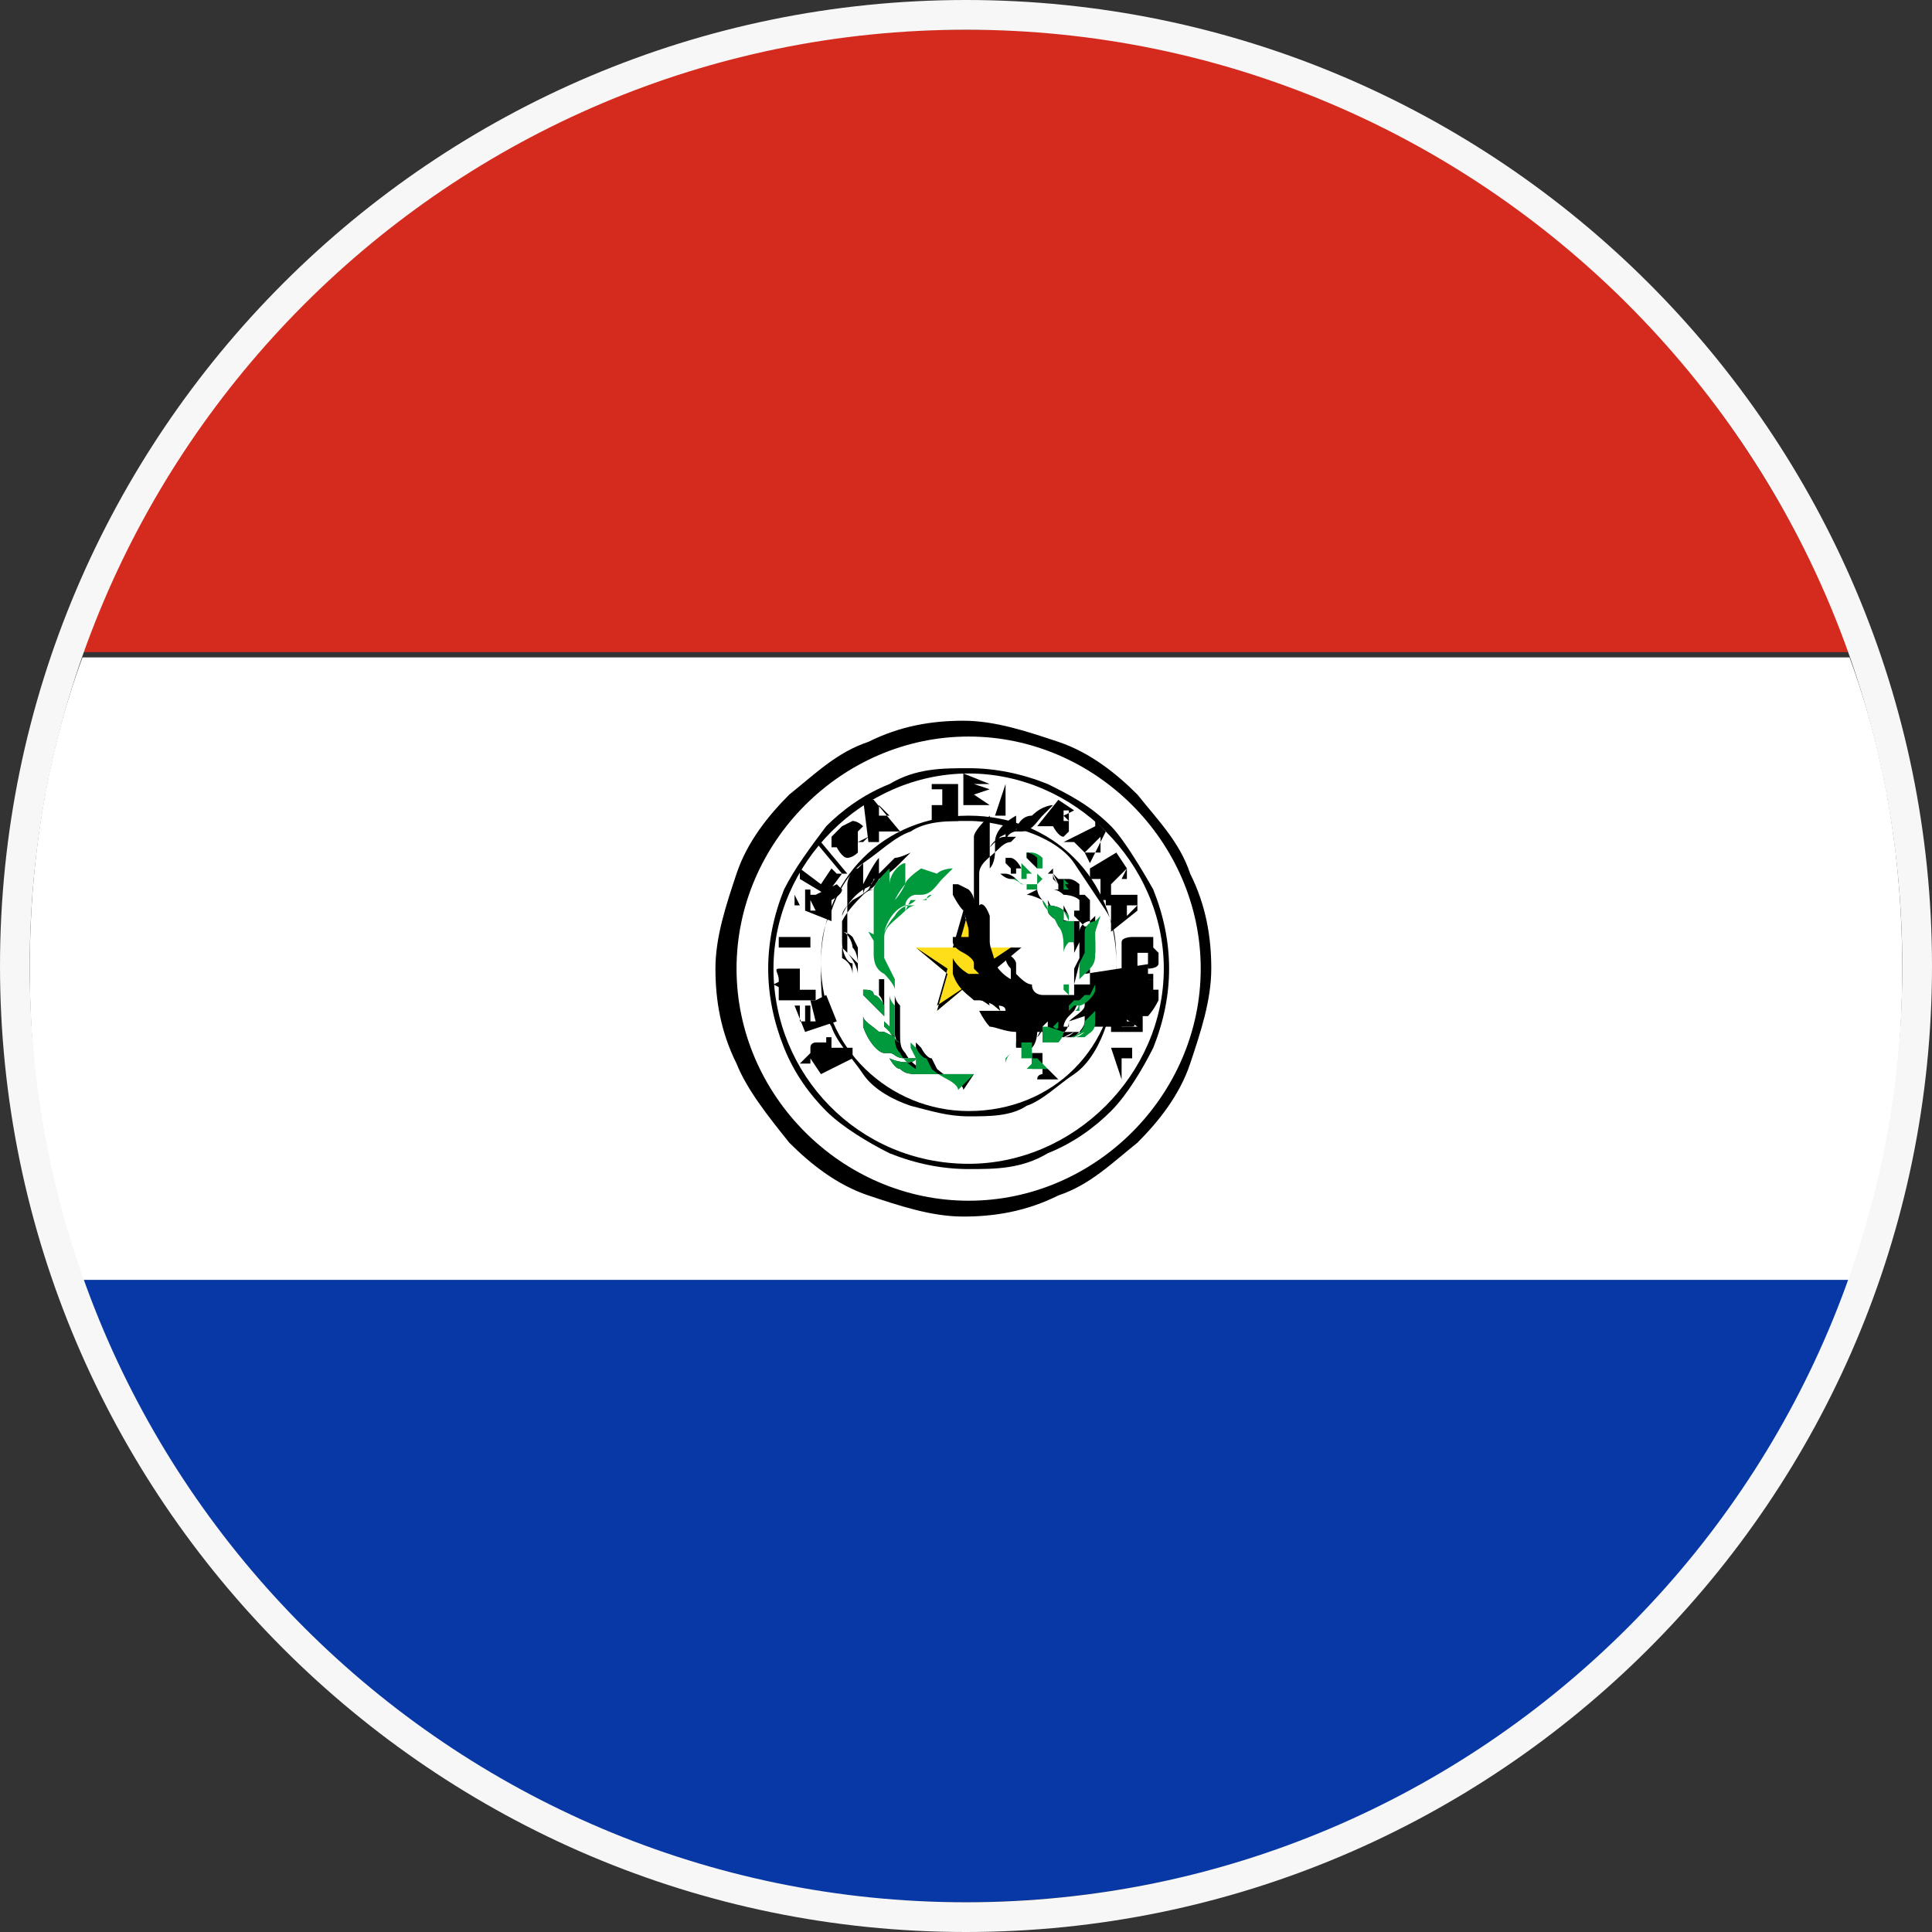
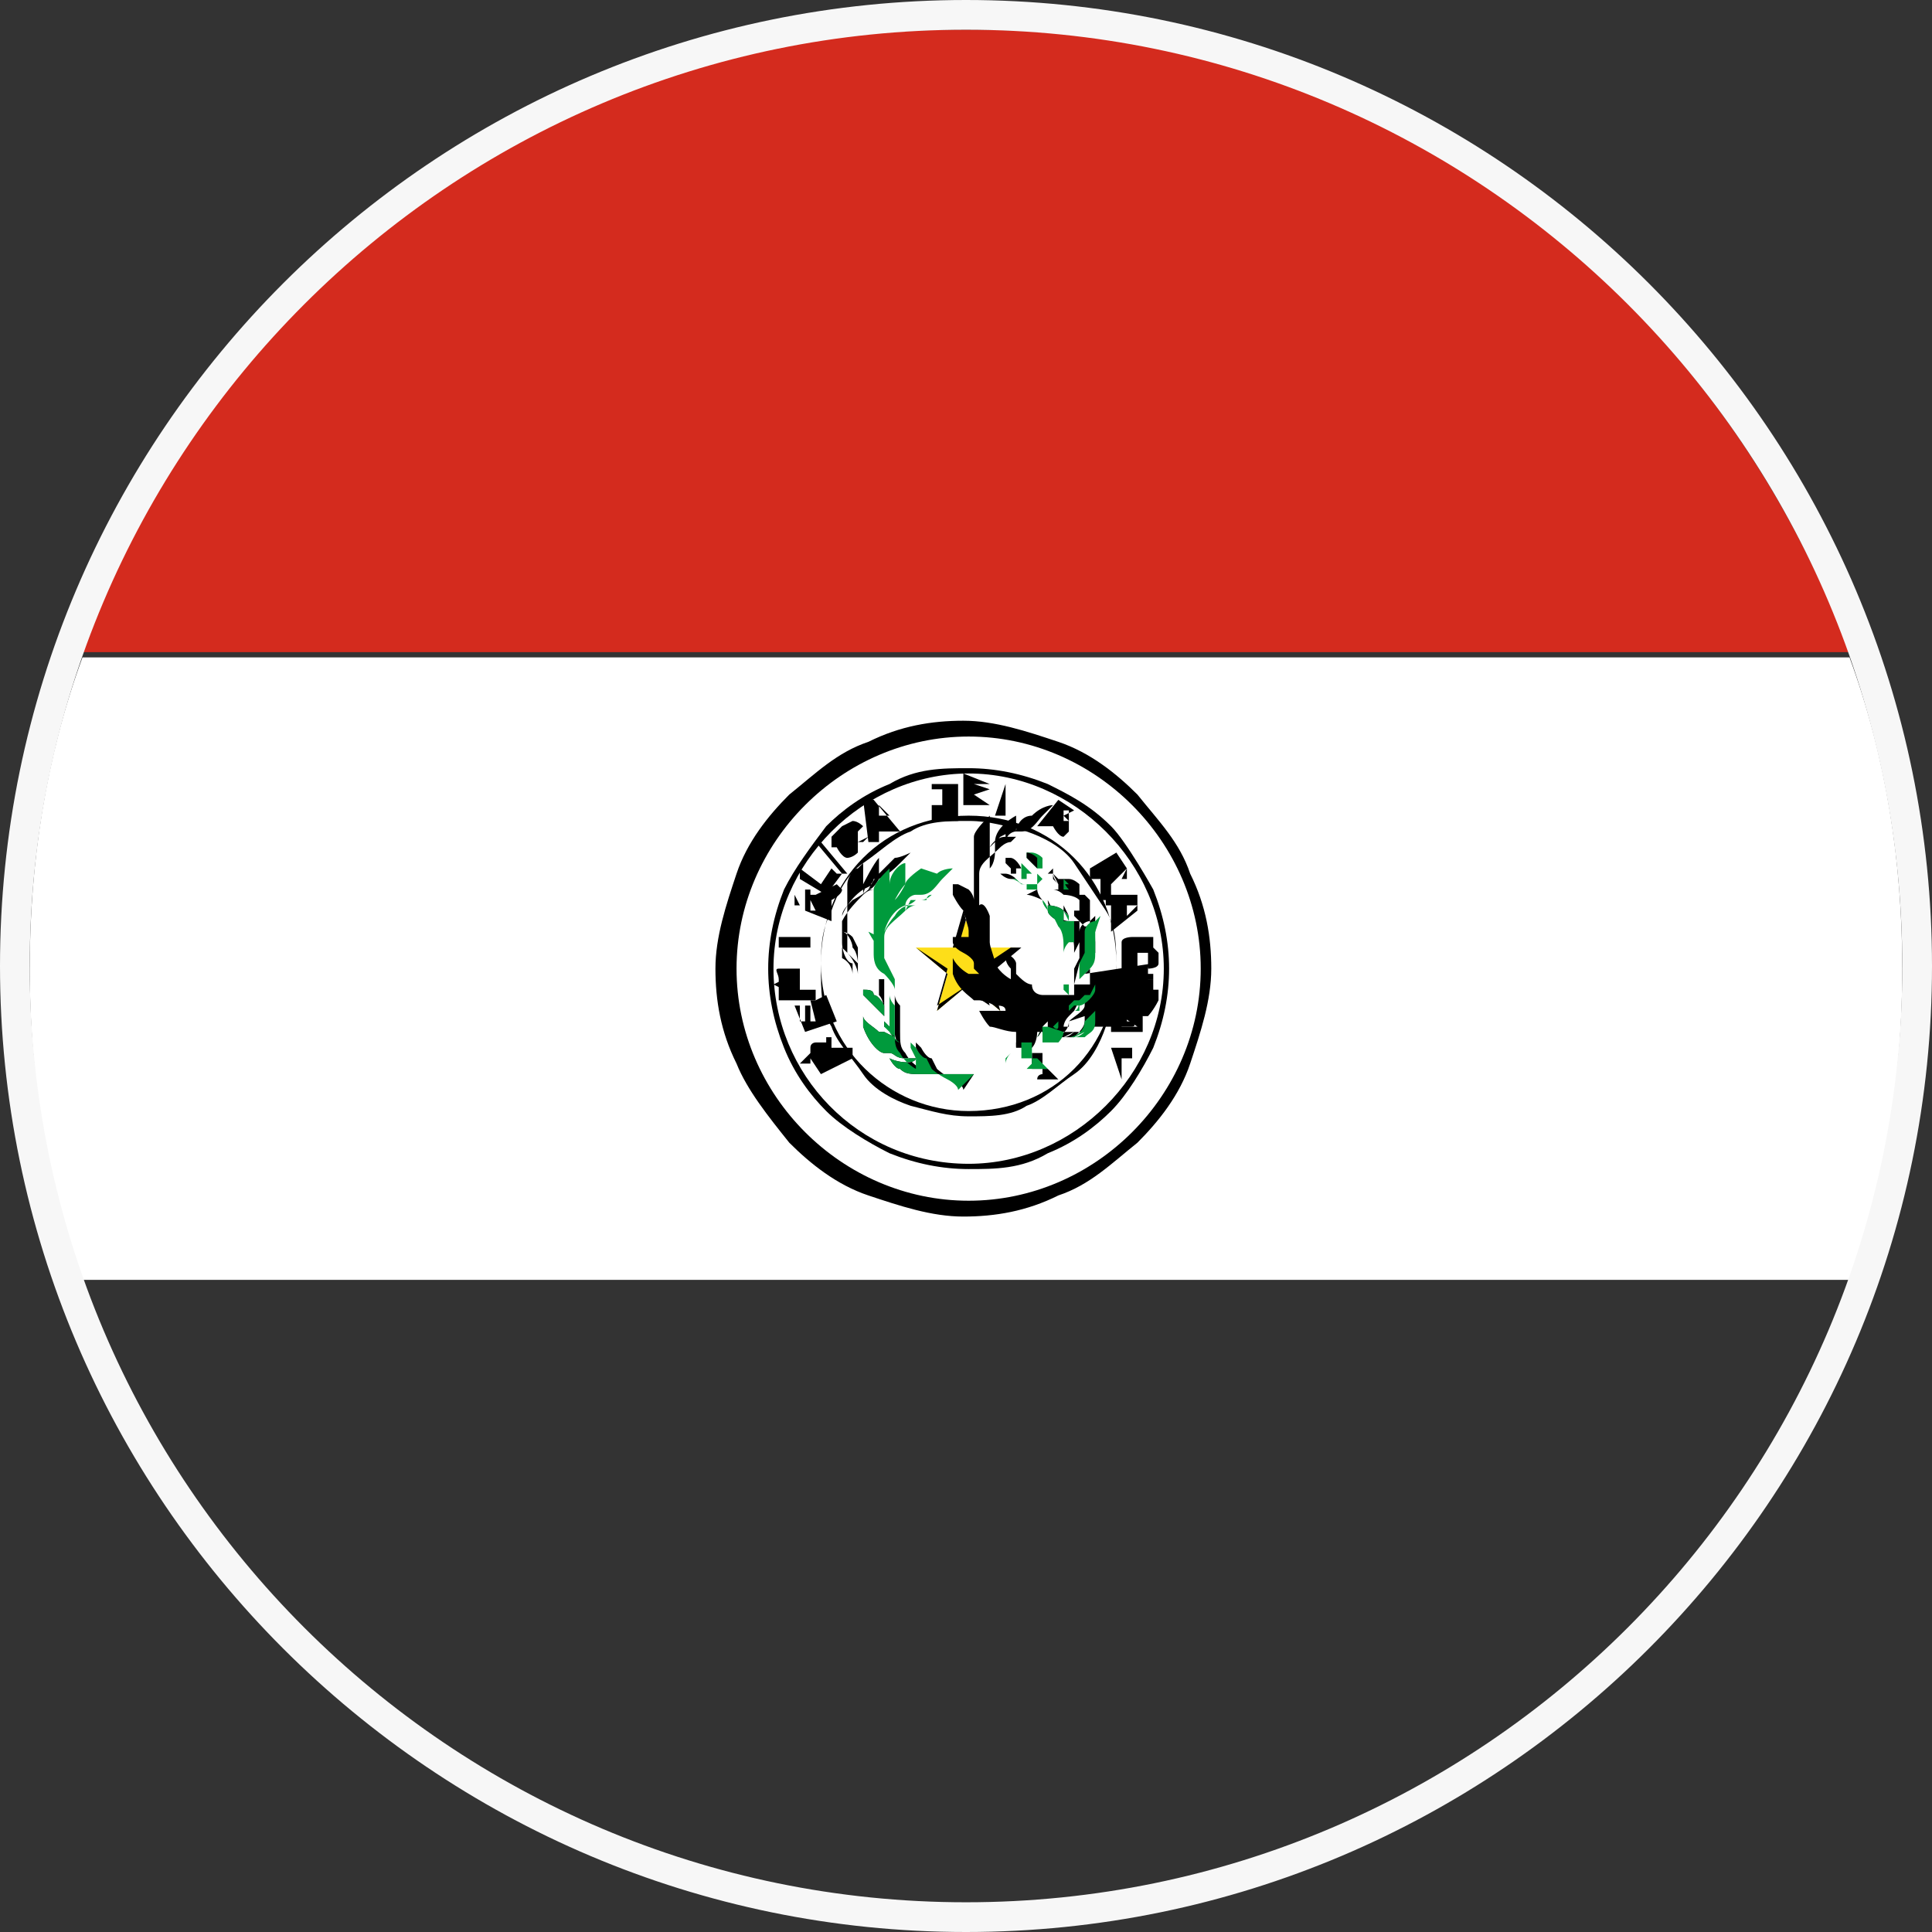
<svg xmlns="http://www.w3.org/2000/svg" width="65" height="65" viewBox="0 0 65 65" fill="none">
  <rect x="0" y="0" width="65" height="65" fill="#333333" stroke="none" />
  <g clip-path="url(#clip0_252_3949)">
-     <path d="M62.225 43.059C60.628 47.318 58.321 51.4 54.772 54.772C48.561 60.983 40.575 64 32.411 64C24.248 64 16.262 60.983 10.051 54.772C6.679 51.4 4.194 47.318 2.597 43.059H62.048H62.225Z" fill="#0738A6" />
    <path d="M64 32.589C64 36.138 63.468 39.687 62.225 43.059H2.775C1.532 39.687 1 36.138 1 32.589C1 29.039 1.532 25.49 2.775 22.118H62.225C63.468 25.49 64 29.039 64 32.589Z" fill="white" />
    <path d="M62.225 21.941H2.774C4.372 17.682 6.679 13.6 10.228 10.228C16.262 4.194 24.248 1 32.234 1H32.766C40.752 1 48.738 4.194 54.772 10.228C58.143 13.6 60.628 17.682 62.225 21.941Z" fill="#D42B1E" />
    <path d="M40.042 29.394C39.687 28.33 38.977 27.62 38.267 26.732C37.558 26.023 36.67 25.313 35.605 24.958C34.541 24.603 33.476 24.248 32.411 24.248C31.346 24.248 30.282 24.425 29.217 24.958C28.152 25.313 27.442 26.023 26.555 26.732C25.845 27.442 25.135 28.33 24.78 29.394C24.425 30.459 24.07 31.524 24.07 32.589C24.07 33.654 24.248 34.718 24.78 35.783C25.135 36.67 25.845 37.558 26.555 38.445C27.265 39.155 28.152 39.865 29.217 40.22C30.282 40.575 31.346 40.93 32.411 40.93C33.476 40.93 34.541 40.752 35.605 40.22C36.67 39.865 37.38 39.155 38.267 38.445C38.977 37.735 39.687 36.848 40.042 35.783C40.397 34.718 40.752 33.654 40.752 32.589C40.752 31.524 40.575 30.459 40.042 29.394ZM32.589 40.397C28.329 40.397 24.78 36.848 24.78 32.589C24.78 28.33 28.329 24.78 32.589 24.78C36.848 24.78 40.397 28.33 40.397 32.589C40.397 36.848 36.848 40.397 32.589 40.397Z" fill="black" />
    <path d="M38.8 29.927C38.8 29.927 37.913 28.33 37.38 27.797C36.671 27.087 35.961 26.732 35.251 26.378C34.364 26.023 33.476 25.845 32.589 25.845C31.702 25.845 30.814 25.845 29.927 26.378C29.04 26.732 28.33 27.265 27.797 27.797C27.265 28.507 26.733 29.217 26.378 29.927C26.023 30.814 25.845 31.701 25.845 32.589C25.845 33.476 26.023 34.363 26.378 35.251C26.733 36.138 27.265 36.848 27.797 37.38C28.33 37.913 29.217 38.445 29.927 38.8C30.814 39.155 31.702 39.332 32.589 39.332C33.476 39.332 34.364 39.332 35.251 38.8C36.138 38.445 36.848 37.913 37.38 37.38C37.913 36.848 38.445 35.961 38.8 35.251C39.155 34.363 39.333 33.476 39.333 32.589C39.333 31.701 39.155 30.814 38.8 29.927ZM32.589 39.155C28.862 39.155 26.023 36.138 26.023 32.589C26.023 29.04 29.04 26.023 32.589 26.023C36.138 26.023 39.155 29.04 39.155 32.589C39.155 36.138 36.138 39.155 32.589 39.155Z" fill="black" />
    <path d="M37.203 30.637C37.203 30.637 36.493 29.572 36.138 29.039C35.783 28.507 35.073 28.152 34.541 27.975C33.831 27.797 33.298 27.62 32.589 27.62C31.879 27.62 31.169 27.62 30.637 27.975C30.104 28.152 29.572 28.684 29.039 29.039C28.507 29.394 28.152 30.104 27.975 30.637C27.62 31.346 27.62 31.879 27.62 32.589C27.62 33.299 27.62 34.008 27.975 34.541C28.152 35.073 28.684 35.606 29.039 36.138C29.394 36.67 30.104 37.025 30.637 37.203C31.346 37.38 31.879 37.558 32.589 37.558C33.298 37.558 34.008 37.558 34.541 37.203C35.073 37.025 35.605 36.493 36.138 36.138C36.67 35.783 37.025 35.073 37.203 34.541C37.38 33.831 37.558 33.299 37.558 32.589C37.558 31.879 37.558 31.169 37.203 30.637ZM32.589 37.38C29.927 37.38 27.62 35.251 27.62 32.411C27.62 29.572 29.749 27.442 32.589 27.442C35.428 27.442 37.558 29.572 37.558 32.411C37.558 35.251 35.428 37.38 32.589 37.38Z" fill="black" />
    <path d="M28.152 35.251H27.974V34.896H27.797V35.073C27.797 35.073 27.797 35.073 27.619 35.073C27.619 35.073 27.619 35.073 27.442 35.073C27.442 35.073 27.265 35.073 27.265 35.251C27.265 35.251 27.265 35.251 27.265 35.606L27.619 36.138L28.684 35.606V35.251H28.152ZM27.265 35.783V35.428L26.91 35.783H27.265Z" fill="black" />
    <path d="M27.442 33.654H27.265L27.442 34.363H27.265V33.831H27.087V34.363H26.91V33.831H26.732L27.087 34.718L28.152 34.363L27.797 33.476L27.442 33.654Z" fill="black" />
    <path d="M27.265 33.299H26.91V32.944V32.589C26.91 32.589 26.91 32.589 26.555 32.589C26.555 32.589 26.377 32.589 26.2 32.589C26.023 32.589 26.2 32.766 26.2 32.944V33.654H27.442V33.299H27.265ZM26.377 33.299V32.944L26.023 33.121L26.377 33.299Z" fill="black" />
    <path d="M27.265 31.524C27.265 31.524 27.265 31.524 26.91 31.524H26.2V31.701V31.879H26.91C26.91 31.879 27.087 31.879 27.265 31.879C27.265 31.879 27.265 31.701 27.265 31.346C27.265 31.169 27.265 30.992 27.265 30.992V31.524Z" fill="black" />
    <path d="M27.442 30.104C27.442 30.104 27.442 30.104 27.265 30.104C27.265 30.104 27.265 30.104 27.265 29.927H27.087C27.087 29.927 27.087 29.927 27.087 30.104V30.637L27.975 30.991V30.282C27.975 30.282 28.33 30.104 28.33 29.927C28.33 29.927 28.33 29.927 28.152 29.749L27.442 30.104ZM26.91 30.459H26.732V30.104L26.91 30.459ZM27.442 30.637H27.265V30.282L27.442 30.637Z" fill="black" />
    <path d="M27.974 29.217L27.619 29.749L26.91 29.217V29.572L27.797 30.104L28.329 29.394H28.152L27.974 29.217Z" fill="black" />
    <path d="M27.62 28.33H27.442L28.33 29.394H28.507L27.62 28.33Z" fill="black" />
    <path d="M29.217 28.152L29.039 28.33C29.039 28.33 29.039 28.33 28.862 28.33C28.862 28.33 28.862 28.152 28.862 27.975L29.039 27.797C29.039 27.797 28.862 27.62 28.684 27.62C28.684 27.62 28.684 27.62 28.329 27.797C28.329 27.797 28.152 27.975 27.975 28.152C27.975 28.152 27.975 28.33 27.975 28.507H28.152C28.152 28.507 28.329 28.862 28.507 28.862C28.507 28.862 28.684 28.862 28.862 28.684C28.862 28.684 28.862 28.507 28.862 28.33L29.217 28.152Z" fill="black" />
-     <path d="M29.572 26.91H29.04L29.217 28.33H29.572V27.975H29.927H30.282L29.395 26.91H29.572ZM29.572 27.62V27.087L29.927 27.442H29.572V27.62Z" fill="black" />
+     <path d="M29.572 26.91H29.04L29.217 28.33H29.572V27.975H29.927H30.282L29.395 26.91H29.572ZM29.572 27.62V27.087L29.927 27.442H29.572Z" fill="black" />
    <path d="M32.234 26.732V26.377C32.234 26.377 32.234 26.377 32.056 26.377H31.347V27.62H32.056C32.056 27.62 32.056 27.62 32.234 27.62C32.234 27.62 32.234 27.62 32.234 27.442V26.732ZM31.702 27.087H31.347V26.555H31.702C31.702 26.555 31.702 26.91 31.702 27.087Z" fill="black" />
    <path d="M33.298 26.378L32.411 26.023V27.087H33.298L32.766 26.732L33.298 26.555L32.766 26.378H33.298Z" fill="black" />
    <path d="M33.831 27.265V26.377L33.476 27.442H34.363H33.831V27.265Z" fill="black" />
    <path d="M36.138 27.265L35.606 26.91L34.896 27.797H35.251H35.428C35.428 27.797 35.606 28.152 35.783 28.152C35.783 28.152 35.783 28.152 35.961 27.975C35.961 27.975 35.961 27.797 35.961 27.62C35.961 27.62 35.961 27.62 35.783 27.442L36.138 27.265ZM35.961 27.62H35.783V27.265H35.961V27.62Z" fill="black" />
-     <path d="M36.848 27.797L35.783 28.33H35.961H36.138L36.493 28.684L36.67 29.04L37.203 27.975L36.848 27.62V27.797ZM36.67 28.684H36.493L37.026 28.152V28.684H36.67Z" fill="black" />
    <path d="M37.913 29.217L37.558 28.684L36.67 29.217V29.572H37.025V29.927V30.282C37.025 30.282 37.025 30.282 37.203 30.282C37.203 30.282 37.203 30.282 37.38 30.282C37.38 30.282 37.38 30.282 37.38 30.104C37.38 30.104 37.38 30.104 37.38 29.749L37.913 29.217ZM37.735 29.572L37.913 29.217V29.572H37.735Z" fill="black" />
    <path d="M38.445 30.104H37.203V30.459H37.38V30.814V31.346L38.267 30.637V30.104H38.445ZM37.913 30.814V30.459H38.267L37.913 30.814Z" fill="black" />
    <path d="M38.8 31.879V31.524C38.8 31.524 38.623 31.524 38.445 31.524H38.09C38.09 31.524 37.735 31.524 37.735 31.701C37.735 31.701 37.735 31.879 37.735 32.234C37.735 32.411 37.735 32.589 37.735 32.589C37.735 32.589 37.913 32.589 38.09 32.589H38.268V32.056H38.09V32.234C38.09 32.234 38.09 32.234 38.09 32.056C38.09 32.056 38.09 32.056 38.268 32.056H38.445C38.445 32.056 38.445 32.056 38.623 32.056C38.623 32.056 38.623 32.056 38.623 32.234V32.589C38.623 32.589 38.978 32.589 38.978 32.411C38.978 32.411 38.978 32.234 38.978 32.056L38.8 31.879Z" fill="black" />
    <path d="M38.09 32.944H38.8V32.766H38.09C38.09 32.766 37.913 32.766 37.735 32.766C37.735 32.766 37.735 32.944 37.735 33.299C37.735 33.476 37.735 33.654 37.735 33.654C37.735 33.654 37.735 33.654 38.09 33.654H38.8V33.476H38.09V32.944Z" fill="black" />
    <path d="M37.735 33.654V34.008V34.363H37.38V34.718H38.445V34.186L37.735 33.476V33.654ZM37.735 34.541V34.186L38.268 34.541H37.735Z" fill="black" />
    <path d="M38.09 35.606V35.251H37.38L37.735 36.316V35.961V35.606H38.268H38.09Z" fill="black" />
    <path d="M32.589 30.814L32.944 31.879H34.186L33.121 32.766L33.653 34.008L32.589 33.121L31.524 34.008L31.879 32.766L30.814 31.879H32.056L32.589 30.814Z" fill="#FDDE19" />
    <path d="M34.363 31.879H32.944L32.589 30.637L32.234 31.879H30.814L31.879 32.766L31.524 34.008L32.589 33.121L33.653 34.008L33.298 32.766L34.363 31.879ZM32.589 33.121L31.524 33.831L31.879 32.589L30.814 31.879H32.056L32.411 30.637L32.766 31.879H34.008L32.944 32.589L33.298 33.831L32.234 33.121H32.589Z" fill="black" />
    <path d="M34.896 29.217C34.896 29.217 34.896 29.217 34.896 29.039C34.896 29.039 34.896 29.039 34.896 29.217C34.896 29.217 34.718 29.039 34.541 28.862C34.541 28.862 34.541 28.862 34.541 28.684C34.541 28.684 34.541 28.684 34.718 28.684C34.718 28.684 34.896 28.684 35.073 28.862V29.217H34.896Z" fill="#009A3C" />
    <path d="M36.493 32.766C36.493 32.766 36.493 32.766 36.67 32.589C36.67 32.589 36.67 32.234 36.848 32.056C36.848 31.701 36.848 31.346 36.848 31.346C36.848 31.346 36.848 31.346 36.67 31.524C36.67 31.524 36.67 31.524 36.67 31.346C36.67 31.346 36.67 30.991 36.67 30.814C36.67 30.814 36.67 30.814 36.67 30.637C36.67 30.637 36.67 30.637 36.67 30.814C36.67 30.814 36.67 30.814 36.67 30.991C36.67 30.991 36.67 30.991 36.67 30.814C36.67 30.459 36.67 30.282 36.67 30.104C36.67 30.104 36.67 30.104 36.67 29.927C36.67 29.927 36.67 30.104 36.67 30.282C36.67 30.282 36.67 30.282 36.493 30.104C36.493 30.104 36.493 30.104 36.316 30.104C36.316 30.104 36.316 29.927 36.316 29.749C36.316 29.749 36.138 29.572 35.961 29.572C35.961 29.572 35.783 29.572 35.606 29.572C35.606 29.572 35.606 29.572 35.606 29.749C35.606 29.749 35.606 29.749 35.606 29.927C35.606 29.927 35.606 29.927 35.428 29.927C35.428 29.927 35.606 29.927 35.783 30.104C35.783 30.104 36.138 30.104 36.316 30.282C36.316 30.282 36.316 30.282 36.316 30.459C36.316 30.459 36.316 30.459 36.316 30.637C36.316 30.637 36.316 30.637 36.138 30.637C36.138 30.637 36.138 30.637 36.138 30.814C36.138 30.814 36.316 30.991 36.493 31.169C36.493 31.169 36.493 31.169 36.67 31.169C36.67 31.169 36.67 31.524 36.67 31.701C36.67 31.701 36.67 31.879 36.67 32.056C36.67 32.056 36.67 32.056 36.67 32.234C36.67 32.234 36.67 32.411 36.67 32.589C36.67 32.589 36.67 32.589 36.67 32.766C36.67 32.766 36.67 32.766 36.67 32.944C36.67 32.944 36.67 32.944 36.67 33.121C36.67 33.121 36.67 33.121 36.493 33.121H36.138C36.138 33.121 36.138 33.121 36.138 33.298C36.138 33.298 36.138 33.298 36.138 33.476C36.138 33.476 36.138 33.476 35.961 33.476C35.961 33.476 35.961 33.476 35.783 33.476C35.783 33.476 35.606 33.476 35.428 33.476C35.428 33.476 35.251 33.476 35.073 33.476C35.073 33.476 34.718 33.476 34.718 33.121C34.541 33.121 34.363 32.944 34.186 32.766C34.186 32.766 34.186 32.589 34.186 32.411C34.186 32.411 34.186 32.234 33.831 32.056C33.831 32.056 33.831 32.056 33.831 32.234C33.831 32.234 33.831 32.411 34.008 32.589V32.944C34.008 32.944 33.654 32.766 33.476 32.411C33.476 32.234 33.299 31.879 33.299 31.701V31.346C33.299 31.346 33.299 30.991 33.299 30.814C33.299 30.814 33.121 30.282 32.944 30.459V30.282C32.944 30.282 32.944 29.927 32.944 29.749V29.394C32.944 29.394 32.944 29.394 32.944 29.572C32.944 29.572 32.944 29.572 32.944 29.749C32.766 30.104 32.944 30.459 32.944 30.637C32.944 30.637 32.944 30.282 32.944 30.104C32.944 29.749 32.944 29.572 32.944 29.394C32.944 29.039 33.299 28.862 33.654 28.507C33.654 28.507 33.831 28.329 34.008 28.329L34.186 28.152C34.186 28.152 34.186 28.152 33.831 28.152C33.476 28.152 33.299 28.507 33.299 28.507C33.299 28.507 33.476 28.329 33.654 28.152L34.008 27.975C34.008 27.975 34.008 27.975 34.186 27.975C34.186 27.975 34.186 27.975 34.363 27.975C34.541 27.975 34.541 27.62 34.541 27.62C34.541 27.62 34.363 27.797 34.186 27.975H33.831C33.831 27.975 33.831 27.975 33.831 28.329C33.831 28.152 34.008 27.975 34.186 27.975C34.186 27.975 34.186 27.975 34.363 27.975C34.718 27.975 34.896 27.62 35.073 27.442C35.073 27.442 35.073 27.442 35.251 27.265C35.251 27.265 35.251 27.265 35.428 27.087C35.428 27.087 35.073 27.087 34.718 27.442C34.363 27.442 34.186 27.797 34.186 27.975C34.186 27.975 34.186 27.975 34.186 27.797C34.186 27.797 34.186 27.62 34.186 27.442C34.186 27.442 33.476 27.797 33.476 28.329V28.684C33.476 28.684 33.476 29.039 33.299 29.217C33.299 29.217 33.299 29.217 33.299 28.862C33.299 28.862 33.299 28.684 33.299 28.507C33.299 28.507 33.299 28.507 33.299 28.329C33.299 28.329 33.299 28.329 33.299 27.975C33.299 27.797 33.299 27.442 33.299 27.442L33.121 27.62C33.121 27.62 32.766 27.975 32.766 28.152C32.766 28.152 32.766 28.329 32.766 28.507C32.766 28.507 32.766 28.507 32.766 28.862C32.766 28.507 32.766 28.329 32.766 28.329C32.766 28.329 32.766 28.684 32.766 29.039C32.766 29.217 32.766 29.394 32.766 29.394C32.766 29.394 32.766 29.394 32.766 29.749C32.766 29.927 32.766 30.104 32.766 30.282C32.766 30.282 32.766 30.104 32.589 29.927C32.589 29.927 32.589 29.927 32.234 29.749C32.234 29.749 32.234 29.749 32.056 29.749C32.056 29.749 32.056 29.749 32.056 30.104C32.056 30.104 32.234 30.459 32.411 30.637C32.411 30.814 32.589 30.991 32.589 31.169C32.589 31.169 32.589 31.346 32.589 31.524C32.589 31.524 32.589 31.524 32.234 31.524C32.234 31.524 32.234 31.524 32.056 31.524C32.056 31.524 32.056 31.524 32.056 31.701C32.056 31.701 32.056 31.879 32.411 32.056C32.411 32.056 32.766 32.234 32.766 32.411C32.766 32.411 32.766 32.411 32.766 32.589C32.766 32.589 32.766 32.589 32.944 32.766H32.766C32.766 32.766 32.766 32.766 32.589 32.766C32.589 32.766 32.234 32.589 32.056 32.234C32.056 32.234 32.056 32.589 32.056 32.766C32.234 33.298 32.589 33.476 32.766 33.654C32.766 33.654 32.766 33.654 32.944 33.654C32.944 33.654 33.121 33.654 33.476 33.831C33.654 33.831 33.831 33.831 33.831 34.008C33.831 34.008 33.299 34.008 32.944 34.008C32.944 34.008 33.121 34.363 33.299 34.541C33.476 34.541 33.831 34.718 34.186 34.718C34.186 34.718 34.363 34.718 34.541 34.718C34.718 34.718 34.896 34.718 35.073 34.718C35.073 34.718 35.251 34.718 35.428 34.718H35.073C35.073 34.718 34.896 34.718 34.718 34.718C34.718 34.718 34.718 34.718 34.541 34.718C34.541 34.718 34.541 34.718 34.718 34.718C34.718 34.718 34.718 34.718 34.896 34.718C34.896 34.718 35.073 34.718 35.251 34.718H35.606C35.606 34.718 35.606 34.718 35.961 34.718C35.961 34.718 35.961 34.718 36.138 34.718C36.138 34.718 36.138 34.718 36.316 34.718C36.316 34.718 36.493 34.718 36.67 34.718C36.67 34.718 36.67 34.718 36.848 34.718H36.67C36.67 34.718 36.67 34.718 36.493 34.541C36.493 34.541 36.493 34.541 36.67 34.541C36.67 34.541 36.67 34.541 36.848 34.541C36.848 34.541 37.025 34.541 37.203 34.541C37.203 34.541 37.203 34.541 37.558 34.541C37.558 34.541 37.558 34.541 37.735 34.541C37.913 34.541 38.09 34.541 38.09 34.541C38.09 34.541 38.268 34.541 38.09 34.363C38.09 34.363 38.09 34.363 37.913 34.363C37.913 34.363 37.913 34.363 37.913 34.186C37.913 34.186 37.913 34.186 38.09 34.186C38.09 34.186 38.268 34.186 38.445 34.186C38.445 34.186 38.445 34.186 38.623 34.186C38.623 34.186 38.8 34.008 38.977 33.654C38.977 33.298 38.977 33.298 38.977 33.298C38.977 33.298 38.977 33.298 38.8 33.298C38.8 33.298 38.8 33.121 38.8 32.944C38.8 32.944 38.8 32.944 38.623 32.944C38.623 32.944 38.623 32.766 38.623 32.589C38.623 32.589 38.623 32.411 38.8 32.411L36.493 32.766ZM36.493 31.169C36.493 31.169 36.493 31.169 36.493 31.346V31.169ZM36.316 30.814C36.316 30.814 36.316 30.637 36.316 30.459C36.316 30.459 36.316 30.459 36.316 30.282C36.316 30.282 36.316 30.282 36.316 30.459C36.316 30.637 36.316 30.814 36.316 30.991C36.316 30.991 36.316 30.991 36.316 31.169C36.316 31.169 36.316 31.169 36.316 30.991C36.316 30.991 36.316 30.991 36.316 30.814ZM35.783 30.459C35.783 30.459 35.783 30.459 35.783 30.637C35.783 30.814 35.783 30.991 35.783 30.991C35.783 30.991 35.783 30.991 35.606 30.991C35.606 30.991 35.251 30.814 35.251 30.637C35.251 30.637 35.251 30.637 35.251 30.459C35.251 30.459 35.606 30.459 35.783 30.637C35.783 30.637 35.783 30.637 35.961 30.814L35.783 30.459ZM35.251 29.394C35.251 29.394 35.251 29.394 35.428 29.394C35.428 29.394 35.428 29.394 35.606 29.572C35.606 29.572 35.606 29.572 35.606 29.749C35.606 29.749 35.606 29.749 35.428 29.394C35.428 29.394 35.428 29.572 35.606 29.749C35.606 29.749 35.606 29.749 35.428 29.572C35.428 29.572 35.428 29.394 35.428 29.217L35.251 29.394ZM34.363 28.684C34.363 28.684 34.363 28.684 34.541 28.684C34.541 28.684 34.718 28.684 34.896 28.862V29.217C34.896 29.217 34.896 29.217 34.896 29.039C34.896 29.039 34.896 29.039 34.896 29.217C34.896 29.217 34.718 29.039 34.541 28.862C34.541 28.862 34.541 28.862 34.541 28.684H34.363ZM33.831 29.039V28.862C33.831 28.862 33.831 28.862 34.008 28.862C34.008 28.862 34.186 28.862 34.363 29.217C34.363 29.217 34.363 29.217 34.186 29.217C34.186 29.217 34.186 29.217 34.186 29.394C34.186 29.394 34.186 29.394 34.363 29.394C34.363 29.394 34.186 29.394 34.008 29.394C34.008 29.394 34.008 29.394 34.008 29.217L33.831 29.039ZM33.831 29.394C33.831 29.394 34.008 29.394 34.186 29.572C34.186 29.572 34.363 29.572 34.541 29.572C34.363 29.572 34.186 29.572 34.008 29.572C33.831 29.572 33.654 29.394 33.654 29.394C33.654 29.394 33.654 29.394 33.831 29.394C33.831 29.394 33.831 29.394 34.008 29.394C34.186 29.394 34.363 29.394 34.363 29.394C34.363 29.394 34.363 29.394 34.186 29.394C34.186 29.394 34.008 29.394 33.831 29.394C33.831 29.394 33.654 29.394 33.476 29.394H33.831ZM34.896 29.927C34.896 29.927 34.896 30.104 35.073 30.282C35.073 30.282 34.718 30.104 34.541 30.104L34.896 29.927ZM35.606 30.991C35.606 30.991 35.606 30.991 35.251 30.637V30.459C35.251 30.459 35.428 30.637 35.428 30.814L35.606 30.991ZM35.783 31.169C35.783 31.169 35.783 30.991 35.606 30.814C35.606 30.814 35.251 30.637 35.251 30.282C35.251 30.282 35.251 30.282 35.428 30.637C35.428 30.814 35.783 30.991 35.961 30.991C35.961 30.991 36.138 30.991 36.316 30.991C36.316 30.991 36.316 30.991 36.316 30.637C36.316 30.637 36.316 30.637 36.316 30.459V30.104C36.316 30.104 36.316 30.104 36.316 29.927V29.572C36.316 29.572 36.316 29.572 36.316 29.749C36.316 29.749 36.316 30.104 36.316 30.459C36.316 30.637 36.316 30.991 36.316 31.169C36.316 31.169 36.316 31.346 36.316 31.524V31.701C36.316 31.701 36.316 31.701 36.138 32.056C36.138 32.056 36.138 32.234 36.138 32.411C36.138 32.411 36.138 32.411 36.138 32.234C36.138 32.234 36.138 32.056 36.138 31.879C36.138 31.879 36.138 31.524 35.961 31.169H35.783ZM35.961 31.524C35.961 31.524 35.961 31.879 35.961 32.056V32.234V32.589C35.961 32.589 35.961 32.589 35.961 32.411C35.961 32.411 35.961 32.411 35.961 32.234C35.961 32.234 35.961 32.234 35.961 32.056V31.524ZM35.783 32.766V32.589C35.783 32.589 35.783 32.589 35.783 32.234C35.783 32.056 35.783 31.879 35.783 31.879C35.783 31.879 35.783 31.879 35.783 32.056C35.783 32.056 35.783 32.234 35.783 32.411C35.783 32.411 35.783 32.234 35.783 32.056V32.766ZM35.251 34.008C35.251 34.008 35.251 34.008 35.251 33.831C35.251 33.831 35.251 33.831 35.251 33.654C35.251 33.654 35.251 34.008 35.251 34.186C35.251 34.186 35.251 34.186 35.251 34.008ZM35.251 34.363C35.251 34.363 35.251 34.363 35.251 34.541C35.251 34.541 35.251 34.718 35.073 34.541L35.251 34.363ZM34.718 34.718H34.896C34.896 34.718 34.896 35.073 34.718 35.251C34.718 35.251 34.363 35.251 34.186 35.251C34.186 35.251 34.186 35.251 34.186 35.073C34.186 35.073 34.186 35.073 34.186 34.718H34.718ZM29.749 32.944C29.749 32.944 29.749 33.121 29.749 33.298C29.749 33.298 29.749 33.476 29.749 33.654C29.749 33.654 29.749 33.654 29.749 33.831C29.749 33.831 29.749 34.008 29.749 34.186C29.749 34.008 29.749 33.654 29.572 33.476V33.121C29.572 33.121 29.572 33.121 29.572 32.944H29.749ZM28.862 32.411C28.862 32.411 28.862 32.056 28.684 31.879C28.684 31.701 28.507 31.346 28.33 31.346C28.33 31.346 28.507 31.346 28.684 31.524C28.684 31.524 28.684 31.524 28.862 31.879C28.862 31.879 28.862 31.879 28.862 32.234C28.862 32.234 28.862 32.234 28.862 32.411C28.862 32.411 28.862 32.589 28.862 32.766C28.862 32.589 28.684 32.234 28.507 32.056C28.507 32.056 28.507 31.701 28.507 31.524C28.507 31.524 28.507 31.346 28.507 31.169C28.507 30.991 28.507 31.169 28.507 30.814C28.507 30.459 28.507 30.282 28.507 30.104C28.507 30.104 28.507 30.459 28.507 30.814C28.507 30.991 28.507 31.169 28.507 31.169C28.507 31.169 28.507 31.346 28.507 31.524C28.507 31.524 28.507 31.701 28.507 31.879C28.507 31.879 28.507 31.701 28.507 31.524C28.507 31.346 28.507 31.169 28.507 31.169C28.507 31.169 28.507 30.991 28.507 30.814C28.507 30.814 28.507 30.637 28.507 30.459C28.507 30.459 28.507 30.282 28.507 30.104C28.507 30.104 28.507 30.104 28.507 29.749C28.507 29.572 28.684 29.217 28.862 29.217C28.862 29.217 28.862 29.217 29.04 29.039C29.04 29.039 29.04 29.039 29.04 29.217V29.394C29.04 29.394 29.04 29.394 29.04 29.572C29.04 29.572 29.04 29.572 29.04 29.749C29.04 29.749 29.04 29.749 29.04 30.104C29.04 30.104 29.04 30.282 29.04 30.459C29.04 30.459 29.04 30.637 29.04 30.814C29.04 30.814 29.04 30.814 29.04 30.991C29.04 30.991 29.04 30.637 29.04 30.459V30.104C29.04 30.104 29.04 29.927 29.04 29.749C29.04 29.749 29.394 29.039 29.572 28.862C29.572 28.862 29.572 28.862 29.572 29.217V29.394C29.572 29.394 29.572 29.394 29.572 29.572C29.572 29.572 29.394 29.927 29.217 29.927C29.217 29.927 29.394 29.572 29.572 29.394C29.572 29.394 29.927 29.039 30.104 28.862C30.282 28.862 30.637 28.684 30.637 28.684C30.637 28.684 30.637 28.684 30.459 28.862C30.459 28.862 30.459 28.862 30.282 29.039C30.104 29.217 29.927 29.394 29.572 29.572C29.572 29.572 29.572 29.572 29.394 29.572C29.394 29.572 29.394 29.749 29.04 29.927C29.04 29.927 29.04 29.927 29.04 30.104C29.04 30.104 29.04 29.927 29.217 29.749H29.572C29.572 29.749 29.927 29.749 29.927 29.572C29.927 29.572 29.927 29.572 29.749 29.749C29.749 29.749 29.749 29.749 29.572 29.749C29.572 29.749 29.572 29.749 29.394 29.749C29.394 29.749 29.394 29.749 29.04 29.927C28.507 30.282 28.33 30.814 28.33 30.814C28.33 30.637 28.507 30.459 28.684 30.282C28.684 30.282 29.04 30.104 29.217 29.927H29.394C29.394 29.927 29.217 29.927 29.04 30.104C28.862 30.282 28.507 30.637 28.33 30.991C28.33 30.991 28.33 31.346 28.33 31.701C28.33 32.056 28.507 32.411 28.684 32.411C28.684 32.411 28.684 32.411 28.684 32.056C28.684 32.056 28.684 31.524 28.684 31.346C28.684 31.346 28.684 31.346 28.684 31.169C28.684 31.169 28.684 31.169 28.684 31.524C28.684 31.701 28.684 31.879 28.684 32.056C28.684 32.056 28.684 32.411 28.684 32.589C28.684 32.589 28.684 32.589 28.684 32.766C28.684 32.766 28.684 32.766 28.684 32.944C28.684 32.944 28.684 33.121 28.684 33.298V32.944C28.684 32.944 28.684 32.944 28.684 32.766C28.684 32.766 28.684 32.411 28.33 32.234C28.33 32.234 28.33 32.056 28.33 31.879L28.862 32.411ZM31.346 36.493H31.524C31.524 36.493 31.346 36.493 31.169 36.493H31.346ZM32.056 36.315C32.056 36.315 31.879 36.315 31.701 36.315C31.701 36.315 31.701 36.315 31.524 36.315C31.524 36.315 31.701 36.315 31.879 36.315H32.234C32.234 36.315 32.056 36.315 31.879 36.315H32.056ZM32.766 36.138C32.766 36.138 32.589 36.138 32.411 36.138C32.411 36.138 32.411 36.138 32.234 36.138C32.234 36.138 32.056 36.138 31.879 36.138C31.879 36.138 31.701 36.138 31.524 36.138C31.524 36.138 31.524 36.138 31.346 36.138C31.346 36.138 31.169 36.138 30.992 36.138C30.637 36.138 30.459 36.138 30.282 35.961C30.104 35.961 29.927 35.606 29.927 35.606C30.282 35.783 30.814 35.783 30.814 35.606C30.814 35.606 30.814 35.606 30.459 35.606C30.104 35.606 30.104 35.428 29.927 35.428C29.927 35.428 29.927 35.428 29.749 35.428C29.572 35.428 29.217 35.073 29.04 34.541C29.04 34.541 29.04 34.363 29.04 34.186C29.04 34.363 29.394 34.541 29.572 34.718C29.572 34.718 29.572 34.718 29.749 34.718C29.749 34.718 29.749 34.718 30.104 34.896C30.104 34.896 30.104 34.718 29.749 34.541C29.749 34.541 29.749 34.541 29.749 34.363C29.749 34.363 29.749 34.363 29.749 34.186C29.749 34.186 29.572 34.008 29.394 33.831C29.394 33.831 29.217 33.654 29.04 33.476C29.04 33.476 29.04 33.476 29.04 33.298C29.217 33.298 29.394 33.298 29.394 33.476C29.572 33.476 29.749 33.831 29.749 33.831C29.749 33.831 29.749 33.831 29.749 34.008C29.749 34.008 29.749 34.186 29.749 34.363C29.749 34.363 29.749 34.363 29.927 34.541C29.927 34.896 30.282 35.073 30.282 35.073C30.282 35.073 30.104 35.073 30.104 34.718C30.104 34.718 30.104 34.541 30.104 34.363C30.104 34.363 30.104 34.363 30.104 34.186V33.831C30.104 33.831 30.104 33.654 30.104 33.476C30.104 33.476 30.104 33.654 30.282 33.831C30.282 34.008 30.282 34.186 30.282 34.363C30.282 34.363 30.282 34.541 30.282 34.718C30.282 35.073 30.282 35.251 30.459 35.428C30.637 35.783 30.992 35.961 30.992 35.961C30.992 35.961 30.992 35.961 30.992 35.606C30.992 35.606 30.992 35.606 30.814 35.251C30.814 35.251 30.814 35.251 30.814 35.073C30.814 35.073 30.814 35.073 30.992 35.251C30.992 35.251 31.169 35.606 31.346 35.606C31.346 35.606 31.346 35.606 31.524 35.961C31.524 35.961 31.701 36.138 32.056 36.315C32.056 36.315 32.411 36.493 32.411 36.67L32.766 36.138ZM34.008 36.493C34.008 36.493 33.831 36.493 33.654 36.493H33.831H34.008ZM33.654 36.315C33.654 36.315 33.654 36.315 33.831 36.315C33.831 36.315 33.831 36.315 33.476 36.315C33.476 36.315 33.476 36.315 33.299 36.315C33.299 36.315 33.299 36.315 33.121 36.315C33.121 36.315 33.299 36.315 33.476 36.315C33.476 36.315 33.654 36.315 33.831 36.315C33.831 36.315 33.831 36.315 34.186 36.315C34.186 36.315 34.363 36.315 34.541 36.315H33.654ZM35.251 35.961H35.073C35.073 35.961 35.073 35.961 34.718 35.961C34.718 35.961 34.718 35.961 34.541 35.961C34.541 35.961 34.541 35.961 34.363 35.961C34.363 35.961 34.363 35.961 34.186 35.961C34.186 35.961 34.186 35.961 34.363 35.961C34.541 35.961 34.541 35.961 34.718 35.961C34.718 35.961 34.718 35.961 34.718 35.783C34.718 35.783 34.718 35.783 34.718 35.606C34.718 35.606 34.718 35.606 34.718 35.428H35.073C35.073 35.428 35.073 35.428 35.073 35.606C35.073 35.606 35.073 35.783 35.073 35.961C35.073 35.961 35.073 35.961 35.073 36.138C35.073 36.138 34.896 36.138 34.896 36.315C34.896 36.315 35.251 36.315 35.428 36.315C35.428 36.315 35.428 36.315 35.606 36.315L35.251 35.961ZM35.428 35.428C35.428 35.428 35.428 35.428 35.073 35.428C35.073 35.428 35.073 35.428 34.896 35.428C34.896 35.428 34.896 35.428 35.073 35.428C35.073 35.428 35.251 35.428 35.428 35.428C35.428 35.428 35.251 35.428 35.073 35.428C35.073 35.428 35.073 35.428 34.896 35.428C34.896 35.428 34.896 35.428 34.718 35.428C34.718 35.428 34.718 35.428 34.896 35.428H35.251H35.428ZM35.606 35.251C35.606 35.251 35.606 35.251 35.606 35.073C35.606 35.073 35.606 35.073 35.606 35.251ZM36.493 34.186C36.493 34.186 36.493 34.186 36.493 34.363C36.493 34.541 36.316 34.718 36.138 34.896C36.138 34.896 36.138 34.896 35.783 34.896C35.783 34.896 35.783 34.896 35.606 34.896C35.606 34.896 35.606 34.896 35.783 34.896C35.961 34.896 36.138 34.718 36.138 34.718C36.138 34.718 36.138 34.718 36.138 34.541C36.138 34.541 36.138 34.541 36.138 34.718C36.138 34.718 36.138 34.718 35.783 34.896C35.783 34.896 35.783 34.896 35.606 34.896C35.606 34.896 35.606 34.896 35.428 34.896C35.606 34.896 35.961 34.718 35.961 34.363L36.493 34.186ZM36.316 33.654H36.493C36.493 33.654 36.493 33.654 36.493 33.831C36.493 34.008 36.138 34.186 35.961 34.363C35.961 34.363 35.961 34.363 35.961 34.541C35.961 34.541 35.961 34.541 35.783 34.541C35.783 34.541 35.783 34.363 35.961 34.186C35.961 34.186 35.961 34.186 36.138 34.008C36.138 34.008 36.138 33.831 36.138 33.654V33.298C36.138 33.298 36.138 33.476 36.138 33.654V34.008L36.316 33.654ZM36.316 33.121C36.316 33.121 36.316 33.121 36.316 33.298V33.121ZM36.138 33.121C36.138 33.121 36.138 33.121 36.138 33.298C36.138 33.298 36.138 33.121 36.138 32.944C36.138 32.944 36.138 32.944 36.138 32.766C36.138 32.766 36.138 32.766 36.138 32.589C36.138 32.589 36.138 32.589 36.316 32.234V32.056C36.316 32.056 36.316 32.056 36.316 31.879C36.316 31.879 36.316 31.701 36.316 31.524V31.701C36.316 31.701 36.316 31.701 36.316 31.879V32.056C36.316 32.056 36.316 32.056 36.316 31.879C36.316 31.879 36.316 31.879 36.316 31.701C36.316 31.701 36.316 31.524 36.316 31.346C36.316 31.169 36.493 30.991 36.67 30.991C36.67 30.991 36.67 30.991 36.848 30.814C36.848 30.814 36.848 31.169 36.848 31.524C36.848 31.701 36.848 31.879 36.67 32.056C36.67 32.056 36.67 32.056 36.493 32.234C36.493 32.234 36.493 32.234 36.316 32.411L36.138 33.121Z" fill="black" />
    <path d="M36.848 31.346C36.848 31.346 36.848 31.701 36.848 32.056C36.848 32.234 36.848 32.411 36.67 32.589C36.67 32.589 36.67 32.589 36.493 32.766C36.493 32.766 36.493 32.766 36.315 32.944C36.315 32.944 36.315 32.944 36.315 33.121C36.315 33.121 36.315 32.944 36.315 32.766C36.315 32.766 36.315 32.766 36.315 32.589C36.315 32.589 36.315 32.589 36.315 32.411C36.315 32.411 36.315 32.411 36.493 32.056V31.879C36.493 31.879 36.493 31.879 36.493 31.701C36.493 31.524 36.493 31.524 36.493 31.346C36.493 31.346 36.493 31.524 36.493 31.701C36.493 31.701 36.493 31.701 36.493 31.879V32.056C36.493 32.056 36.493 32.056 36.493 31.879C36.493 31.879 36.493 31.879 36.493 31.701C36.493 31.701 36.493 31.524 36.493 31.346C36.493 31.169 36.67 30.992 36.848 30.992C36.848 30.992 36.848 30.992 37.025 30.814L36.848 31.346Z" fill="#009A3C" />
    <path d="M36.848 34.008C36.848 34.008 36.848 34.008 36.848 34.363C36.848 34.718 36.67 34.718 36.493 34.896C36.493 34.896 36.493 34.896 36.138 34.896C36.138 34.896 36.138 34.896 35.96 34.896C35.96 34.896 35.96 34.896 36.138 34.896C36.315 34.896 36.493 34.718 36.493 34.718C36.493 34.718 36.493 34.718 36.493 34.541C36.493 34.541 36.493 34.541 36.493 34.718C36.493 34.718 36.493 34.718 36.138 34.896C36.138 34.896 36.138 34.896 35.96 34.896C36.138 34.896 36.493 34.718 36.493 34.363L36.848 34.008Z" fill="#009A3C" />
    <path d="M36.315 33.654H36.138C36.138 33.654 36.138 33.654 35.96 33.831L36.138 33.654C36.138 33.654 36.138 33.654 36.315 33.476V33.654Z" fill="black" />
    <path d="M36.138 31.701C36.138 31.701 36.138 31.701 36.138 31.524C36.138 31.524 36.138 31.524 36.138 31.169C36.138 31.169 36.138 30.637 36.138 30.459C36.138 30.282 36.138 29.927 36.138 29.749C36.138 29.749 36.138 29.749 36.138 29.572C36.138 29.572 36.138 29.749 36.138 29.927C36.138 29.927 36.138 29.927 36.138 30.104V30.459C36.138 30.459 36.138 30.459 36.138 30.637C36.138 30.991 36.138 30.991 36.138 30.991C36.138 30.991 36.138 30.991 35.783 30.991C35.783 30.991 35.428 30.814 35.251 30.637C35.251 30.637 35.251 30.459 35.073 30.282C35.073 30.459 35.251 30.637 35.428 30.814C35.428 30.814 35.428 30.814 35.606 31.169C35.783 31.346 35.783 31.701 35.783 31.879C35.783 31.879 35.783 32.056 35.783 32.234C35.783 32.234 35.783 32.234 35.783 32.411C35.783 32.411 35.783 32.234 35.783 32.056C35.783 32.056 35.783 31.879 35.961 31.701H36.138ZM35.961 30.991C35.961 30.991 35.961 30.991 35.961 30.814C35.961 30.814 35.961 30.814 35.961 30.637C35.961 30.637 35.961 30.637 35.961 30.814C35.961 30.814 35.961 30.814 35.961 30.991Z" fill="#009A3C" />
    <path d="M35.961 33.121V33.299V33.476L35.783 33.299V33.121H35.961Z" fill="#009A3C" />
    <path d="M35.783 30.637V30.991C35.783 30.991 35.783 30.991 35.605 30.991C35.605 30.991 35.251 30.814 35.251 30.637C35.251 30.637 35.251 30.637 35.251 30.459C35.251 30.459 35.605 30.459 35.783 30.637C35.783 30.637 35.783 30.637 35.96 30.814C35.96 30.814 35.96 30.814 35.96 30.991L35.783 30.637Z" fill="#009A3C" />
    <path d="M35.783 29.749C35.783 29.749 35.783 29.749 35.783 29.927C35.783 29.927 35.783 29.749 35.783 29.572C35.783 29.572 35.783 29.749 35.961 29.927C35.961 29.927 35.961 29.927 35.783 29.927C35.783 29.927 35.783 29.749 35.783 29.572C35.783 29.572 35.783 29.572 35.961 29.749H35.783Z" fill="#009A3C" />
    <path d="M35.783 31.169C35.783 31.169 35.783 31.169 35.428 30.814V30.637C35.428 30.637 35.606 30.814 35.606 30.991L35.783 31.169Z" fill="#009A3C" />
    <path d="M35.606 34.363C35.606 34.363 35.606 34.363 35.606 34.541C35.606 34.541 35.606 34.718 35.428 34.541L35.606 34.363Z" fill="#009A3C" />
    <path d="M36.67 33.476C36.67 33.476 36.67 33.476 36.493 33.476C36.493 33.476 36.493 33.299 36.493 33.121C36.493 33.121 36.493 32.944 36.493 32.766V33.121C36.493 33.121 36.493 33.299 36.493 33.476C36.493 33.476 36.493 33.476 36.315 33.654C36.315 33.654 36.315 34.008 36.138 34.008C36.138 34.008 36.138 34.008 36.315 34.008V33.831C36.493 33.831 36.848 33.476 36.848 33.299C36.848 33.299 36.848 33.299 36.848 33.121L36.67 33.476ZM36.315 33.654H36.138C36.138 33.654 36.138 33.654 35.96 33.831C35.96 33.831 35.96 33.831 35.96 34.008L36.138 33.831C36.138 33.831 36.138 33.831 36.315 33.831V33.654Z" fill="#009A3C" />
    <path d="M35.251 34.541C35.251 34.541 35.251 34.541 35.074 34.541V34.896C35.074 34.896 35.074 34.896 35.074 35.073C35.074 35.073 35.251 35.073 35.606 35.073C35.606 35.073 35.783 34.896 35.783 34.718L35.251 34.541ZM35.074 34.541C35.074 34.541 35.074 34.718 34.896 34.896C34.896 34.896 34.896 34.896 35.074 34.541Z" fill="#009A3C" />
    <path d="M35.251 35.961C35.251 35.961 35.251 35.961 35.073 35.961C35.073 35.961 34.718 35.961 34.541 35.961C34.541 35.961 34.541 35.961 34.718 35.783C34.718 35.783 34.718 35.783 34.718 35.606C34.718 35.606 34.718 35.606 34.718 35.251V35.073C34.718 35.073 34.541 35.073 34.363 35.073C34.363 35.073 34.363 35.073 34.363 35.251C34.363 35.251 34.363 35.251 34.363 35.428C34.363 35.428 34.363 35.428 34.363 35.606C34.363 35.606 34.363 35.606 34.008 35.606C34.008 35.606 34.008 35.606 33.831 35.606C33.831 35.606 33.831 35.606 34.008 35.606C34.008 35.606 34.008 35.606 34.186 35.606C34.186 35.606 34.186 35.606 34.363 35.606C34.363 35.606 34.541 35.606 34.718 35.606C34.718 35.606 34.718 35.606 34.896 35.606L35.251 35.961ZM33.831 35.783C33.831 35.783 33.831 35.606 34.008 35.428C34.008 35.428 34.008 35.428 33.831 35.606C33.831 35.606 33.831 35.606 33.831 35.783ZM34.718 35.961C34.718 35.961 34.718 35.961 34.541 35.961C34.541 35.961 34.718 35.961 34.896 35.961C34.896 35.961 34.896 35.961 35.073 35.961H34.718Z" fill="#009A3C" />
    <path d="M35.074 34.541C35.074 34.541 35.074 34.718 34.896 34.896C34.896 34.896 34.896 34.896 35.074 34.541Z" fill="black" />
    <path d="M35.074 29.572L34.896 29.749V29.572V29.394L35.074 29.572Z" fill="#009A3C" />
    <path d="M34.896 29.749V29.927H34.718H34.541V29.749H34.718H34.896Z" fill="#009A3C" />
    <path d="M34.541 29.039C34.541 29.039 34.541 29.039 34.363 29.039C34.363 29.039 34.363 29.039 34.363 29.394C34.363 29.394 34.363 29.394 34.363 29.572H34.718C34.718 29.572 34.718 29.572 34.541 29.572C34.541 29.572 34.541 29.572 34.541 29.394C34.541 29.394 34.541 29.394 34.718 29.394C34.718 29.394 34.541 29.217 34.363 29.039H34.541Z" fill="#009A3C" />
    <path d="M34.718 29.572C34.718 29.572 34.541 29.572 34.363 29.572C34.363 29.572 34.363 29.572 34.186 29.572C34.186 29.572 34.186 29.572 34.008 29.572C34.008 29.572 34.186 29.572 34.363 29.749C34.363 29.749 34.718 29.749 34.896 29.749C34.896 29.749 34.718 29.749 34.541 29.749C34.363 29.749 34.363 29.749 34.186 29.572C34.186 29.572 34.363 29.572 34.541 29.572C34.541 29.572 34.718 29.572 34.896 29.572C34.896 29.572 34.896 29.572 35.073 29.572H34.718Z" fill="#009A3C" />
    <path d="M34.364 34.896C34.364 34.896 34.364 34.896 34.186 35.073C34.186 35.073 34.186 35.073 34.186 35.251C34.186 35.251 34.186 35.073 34.364 34.896Z" fill="black" />
    <path d="M32.766 36.138C32.766 36.138 32.589 36.138 32.411 36.138C32.411 36.138 32.411 36.138 32.234 36.138C32.234 36.138 32.056 36.138 31.879 36.138C31.879 36.138 31.701 36.138 31.524 36.138C31.524 36.138 31.524 36.138 31.347 36.138C31.347 36.138 31.169 36.138 30.992 36.138C30.637 36.138 30.459 36.138 30.282 35.961C30.104 35.961 29.927 35.606 29.927 35.606C30.282 35.783 30.814 35.783 30.814 35.606C30.814 35.606 30.814 35.606 30.459 35.606C30.104 35.606 30.104 35.428 29.927 35.428C29.927 35.428 29.927 35.428 29.749 35.428C29.572 35.428 29.217 35.073 29.04 34.541C29.04 34.541 29.04 34.363 29.04 34.186C29.04 34.363 29.395 34.541 29.572 34.718H29.749C29.749 34.718 29.749 34.718 30.104 34.896C30.104 34.896 30.104 34.896 29.749 34.541C29.749 34.541 29.749 34.541 29.749 34.363C29.749 34.363 29.749 34.363 29.749 34.186C29.749 34.186 29.572 34.008 29.395 33.831C29.395 33.831 29.217 33.654 29.04 33.476C29.04 33.476 29.04 33.476 29.04 33.299C29.217 33.299 29.395 33.299 29.395 33.476C29.572 33.476 29.749 33.831 29.749 33.831C29.749 33.831 29.749 33.831 29.749 34.008C29.749 34.008 29.749 34.186 29.749 34.363C29.749 34.363 29.749 34.363 29.927 34.541C29.927 34.896 30.282 35.073 30.282 35.073C30.282 35.073 30.104 35.073 29.927 34.718C29.927 34.718 29.927 34.541 29.927 34.363C29.927 34.363 29.927 34.363 29.927 34.186V33.831C29.927 33.831 29.927 33.654 29.927 33.476C29.927 33.476 29.927 33.654 30.104 33.831C30.104 34.008 30.104 34.186 30.104 34.363C30.104 34.363 30.104 34.541 30.104 34.718C30.104 35.073 30.104 35.251 30.282 35.428C30.459 35.783 30.814 35.961 30.814 35.961C30.814 35.961 30.814 35.961 30.814 35.606C30.814 35.606 30.814 35.606 30.637 35.251C30.637 35.251 30.637 35.251 30.637 35.073C30.637 35.073 30.637 35.073 30.814 35.251C30.814 35.251 30.992 35.606 31.169 35.606C31.169 35.606 31.169 35.606 31.347 35.961C31.347 35.961 31.524 36.138 31.879 36.316C31.879 36.316 32.234 36.493 32.234 36.67L32.766 36.138Z" fill="#009A3C" />
    <path d="M30.991 29.217C30.991 29.217 30.459 29.572 30.459 29.749C30.459 29.749 30.282 30.104 30.104 30.282C30.104 30.282 30.282 29.927 30.459 29.749C30.459 29.749 30.459 29.749 30.459 29.572C30.459 29.572 30.459 29.572 30.459 29.394C30.459 29.394 30.459 29.217 30.459 29.039C30.282 29.039 29.927 29.394 29.927 29.749C29.927 29.749 29.927 30.104 29.927 30.282V30.637C29.927 30.814 29.927 31.169 29.927 31.169C29.927 31.169 29.927 31.169 29.927 30.991C29.927 30.814 29.927 30.637 29.927 30.637C29.927 30.637 29.927 30.637 29.927 30.282C29.927 30.282 29.927 30.104 29.927 29.927C29.927 29.927 29.927 29.927 29.927 29.749V29.572C29.927 29.572 29.927 29.572 29.927 29.394C29.927 29.394 29.927 29.394 29.927 29.217L29.749 29.394C29.749 29.394 29.394 29.749 29.394 29.927C29.394 29.927 29.394 29.927 29.394 30.282C29.394 30.282 29.394 30.459 29.394 30.637C29.394 30.637 29.394 30.814 29.394 30.991C29.394 30.991 29.394 31.169 29.394 31.346C29.394 31.346 29.394 31.524 29.394 31.701C29.394 31.701 29.394 31.879 29.394 32.056C29.394 32.056 29.394 31.879 29.394 31.701C29.394 31.524 29.394 31.346 29.394 31.169C29.394 31.169 29.394 30.991 29.394 30.814C29.394 30.282 29.394 30.104 29.394 30.104C29.394 30.104 29.394 30.459 29.394 30.814C29.394 30.991 29.394 31.169 29.394 31.169C29.394 31.169 29.394 31.169 29.394 31.524C29.394 31.701 29.394 31.879 29.394 32.056C29.394 32.234 29.394 32.589 29.749 32.766C29.749 32.766 29.749 32.589 29.749 32.411C29.749 32.411 29.749 32.411 29.749 32.234C29.749 32.234 29.749 32.056 29.749 31.879C29.749 31.879 29.749 31.701 29.572 31.524C29.572 31.524 29.572 31.524 29.217 31.346C29.217 31.346 29.394 31.701 29.572 31.879C29.572 32.056 29.749 32.234 29.749 32.411C29.749 32.411 29.749 32.589 29.749 32.766C29.749 32.766 30.104 33.121 30.104 33.299C30.104 33.299 30.104 33.299 30.104 33.476C30.104 33.476 30.104 33.476 30.104 33.831C30.104 33.831 30.104 33.654 30.104 33.476C30.104 33.476 30.104 33.476 30.104 33.299V32.589C30.104 32.589 30.104 32.234 30.104 32.056C30.104 32.056 30.104 31.879 30.104 31.701C30.104 31.701 30.104 31.701 30.104 31.879C30.104 32.234 30.104 32.589 30.104 32.589C30.104 32.589 30.104 32.766 30.104 32.944C30.104 32.944 29.927 32.589 29.749 32.234C29.749 31.879 29.749 31.524 29.749 31.524C29.749 31.169 30.104 30.991 30.459 30.637C30.459 30.637 30.637 30.459 30.814 30.459C30.814 30.459 30.814 30.459 30.637 30.459C30.282 30.459 30.104 30.814 30.104 30.814C30.104 30.814 29.927 30.991 29.749 31.346C29.749 31.346 29.927 30.637 30.459 30.459C30.637 30.459 30.814 30.282 30.814 30.282C30.814 30.282 30.814 30.282 30.991 30.282C30.991 30.282 30.991 30.282 31.169 30.282C31.169 30.282 31.169 30.104 31.346 30.104C31.346 30.104 31.169 30.282 30.991 30.282H30.637C30.637 30.282 30.637 30.282 30.459 30.637C30.459 30.637 30.459 30.637 30.459 30.459C30.459 30.282 30.637 30.104 30.814 30.104C30.814 30.104 30.814 30.104 30.991 30.104C31.346 30.104 31.524 29.749 31.701 29.572C31.701 29.572 31.701 29.572 31.879 29.394C32.056 29.217 31.879 29.394 32.056 29.217C32.056 29.217 31.701 29.217 31.524 29.394L30.991 29.217Z" fill="#009A3C" />
    <path d="M32.5 0.5C50.145 0.5 64.5 14.855 64.5 32.5C64.5 50.145 50.135 64.5 32.5 64.5C14.865 64.5 0.5 50.145 0.5 32.5C0.5 14.855 14.855 0.5 32.5 0.5Z" stroke="#F7F7F7" />
  </g>
  <defs>
    <clipPath id="clip0_252_3949">
      <rect width="65" height="65" fill="white" />
    </clipPath>
  </defs>
</svg>